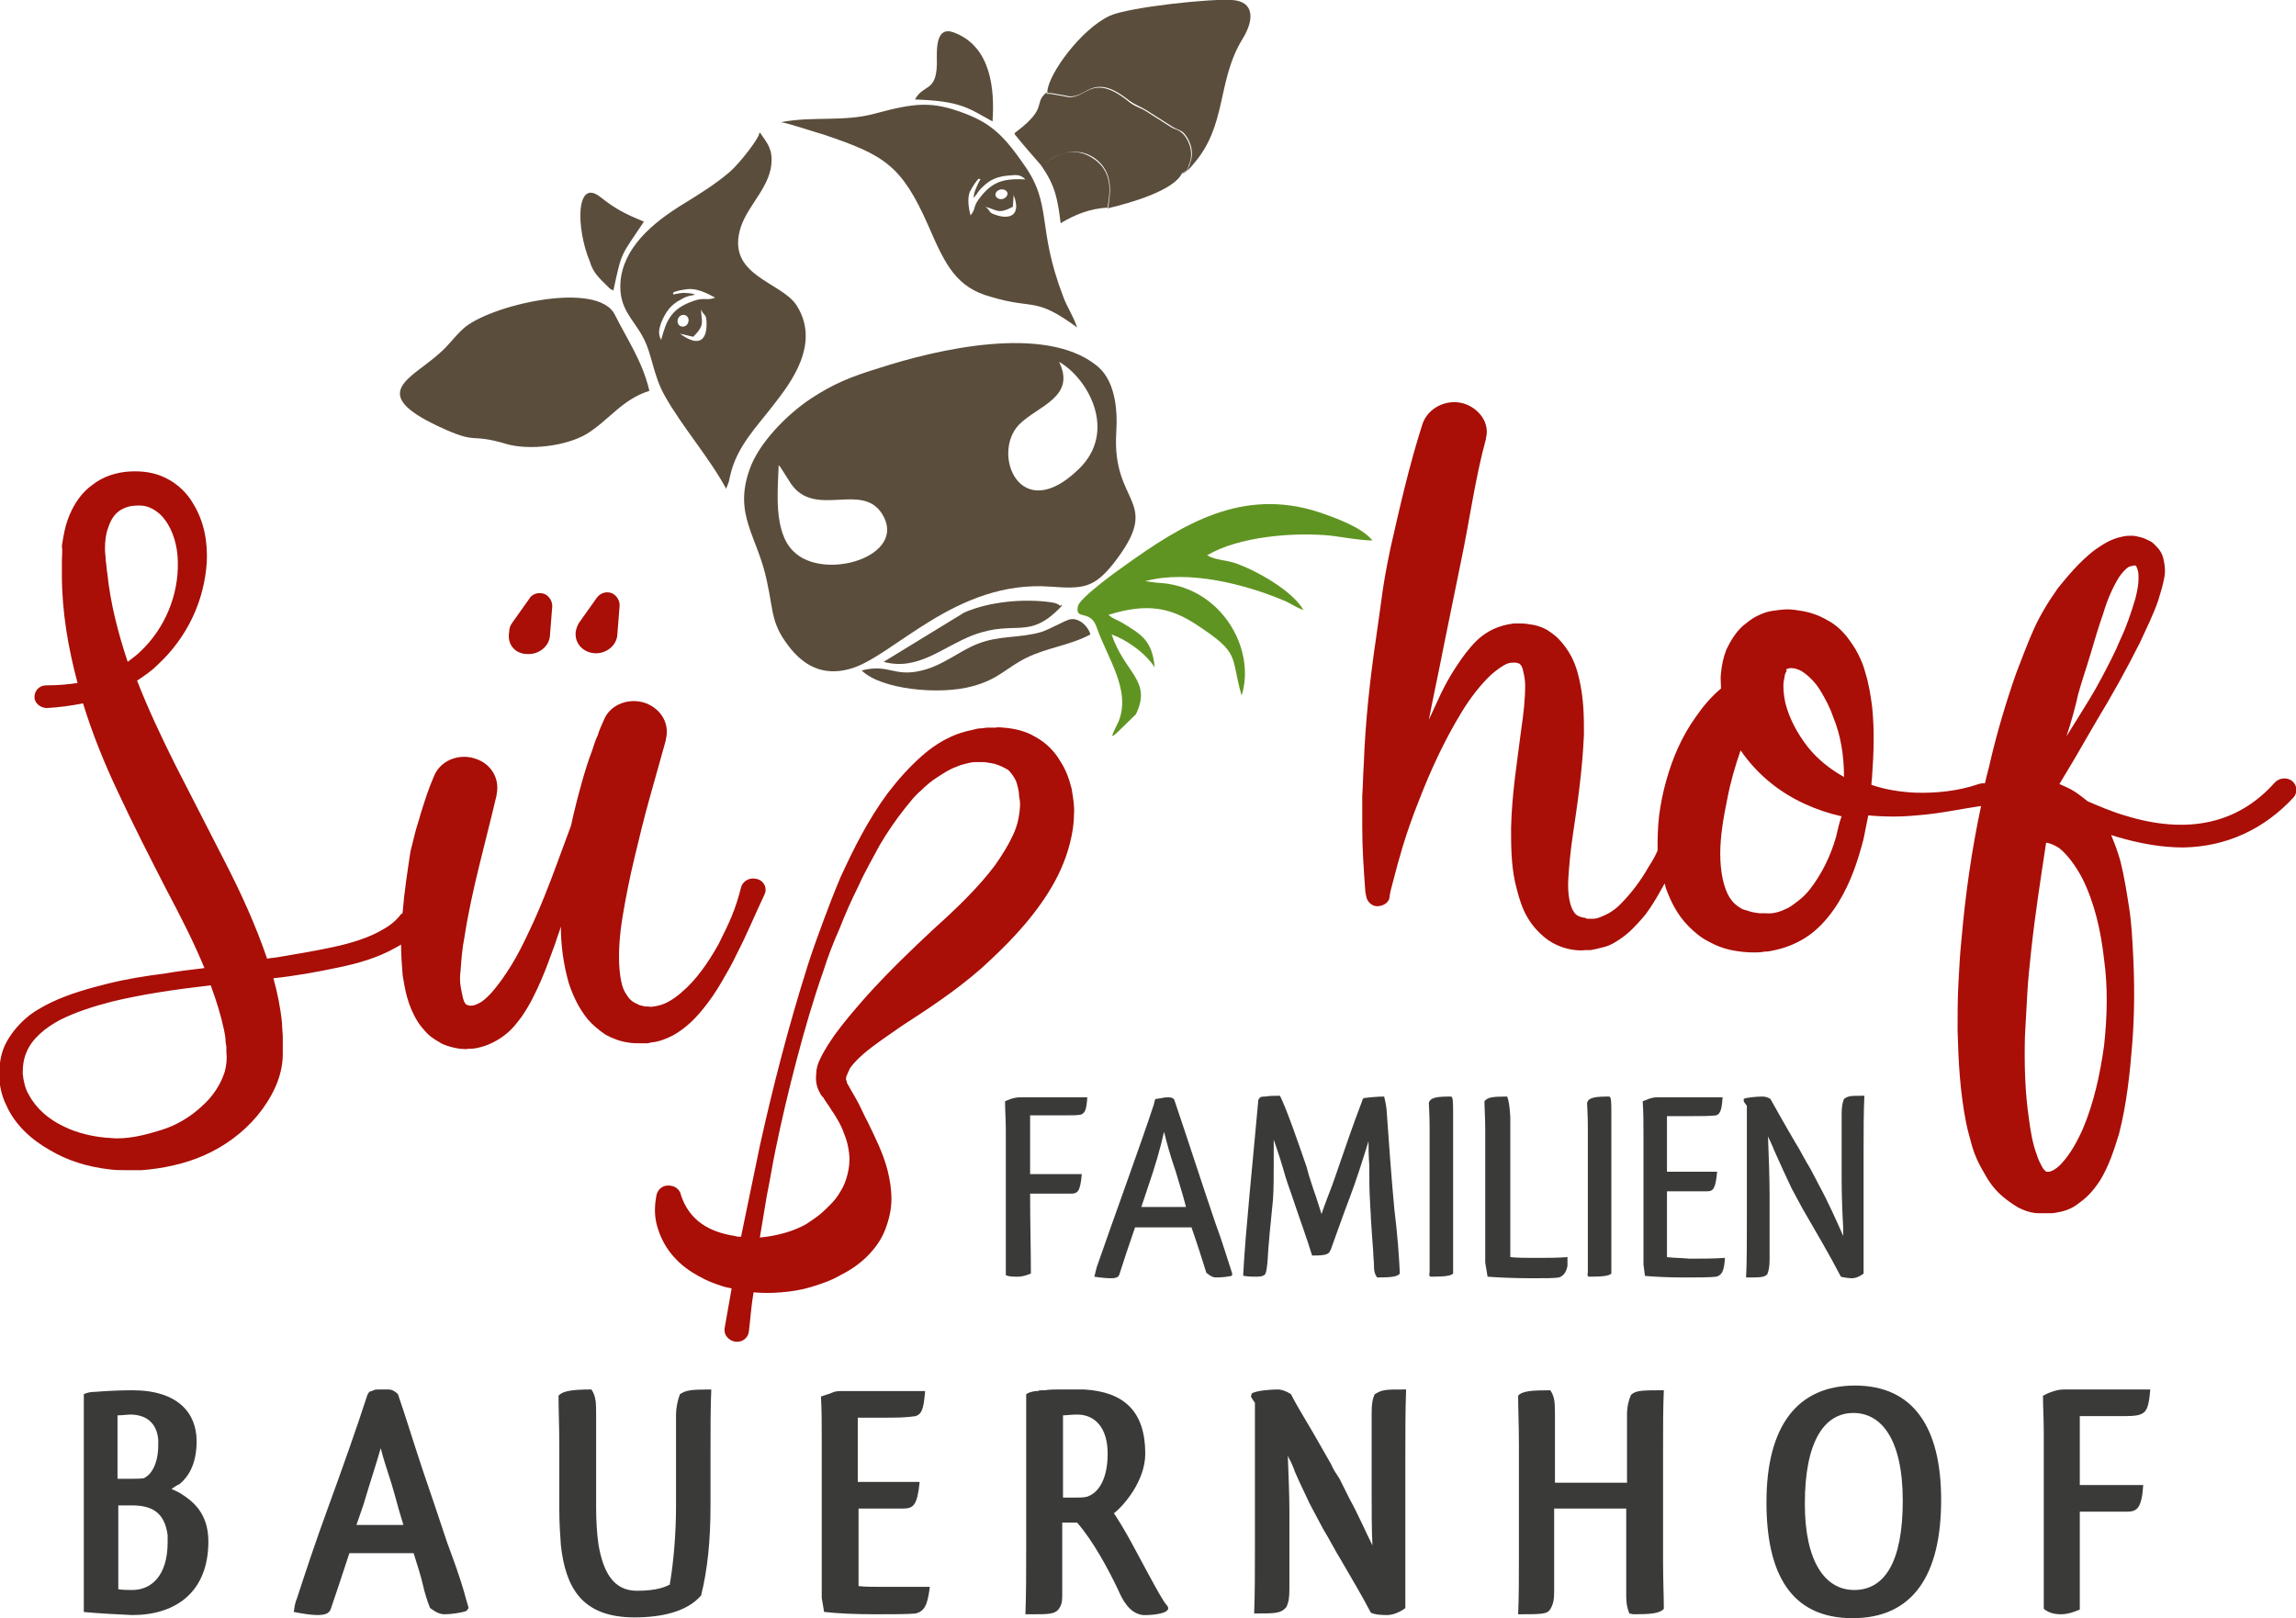
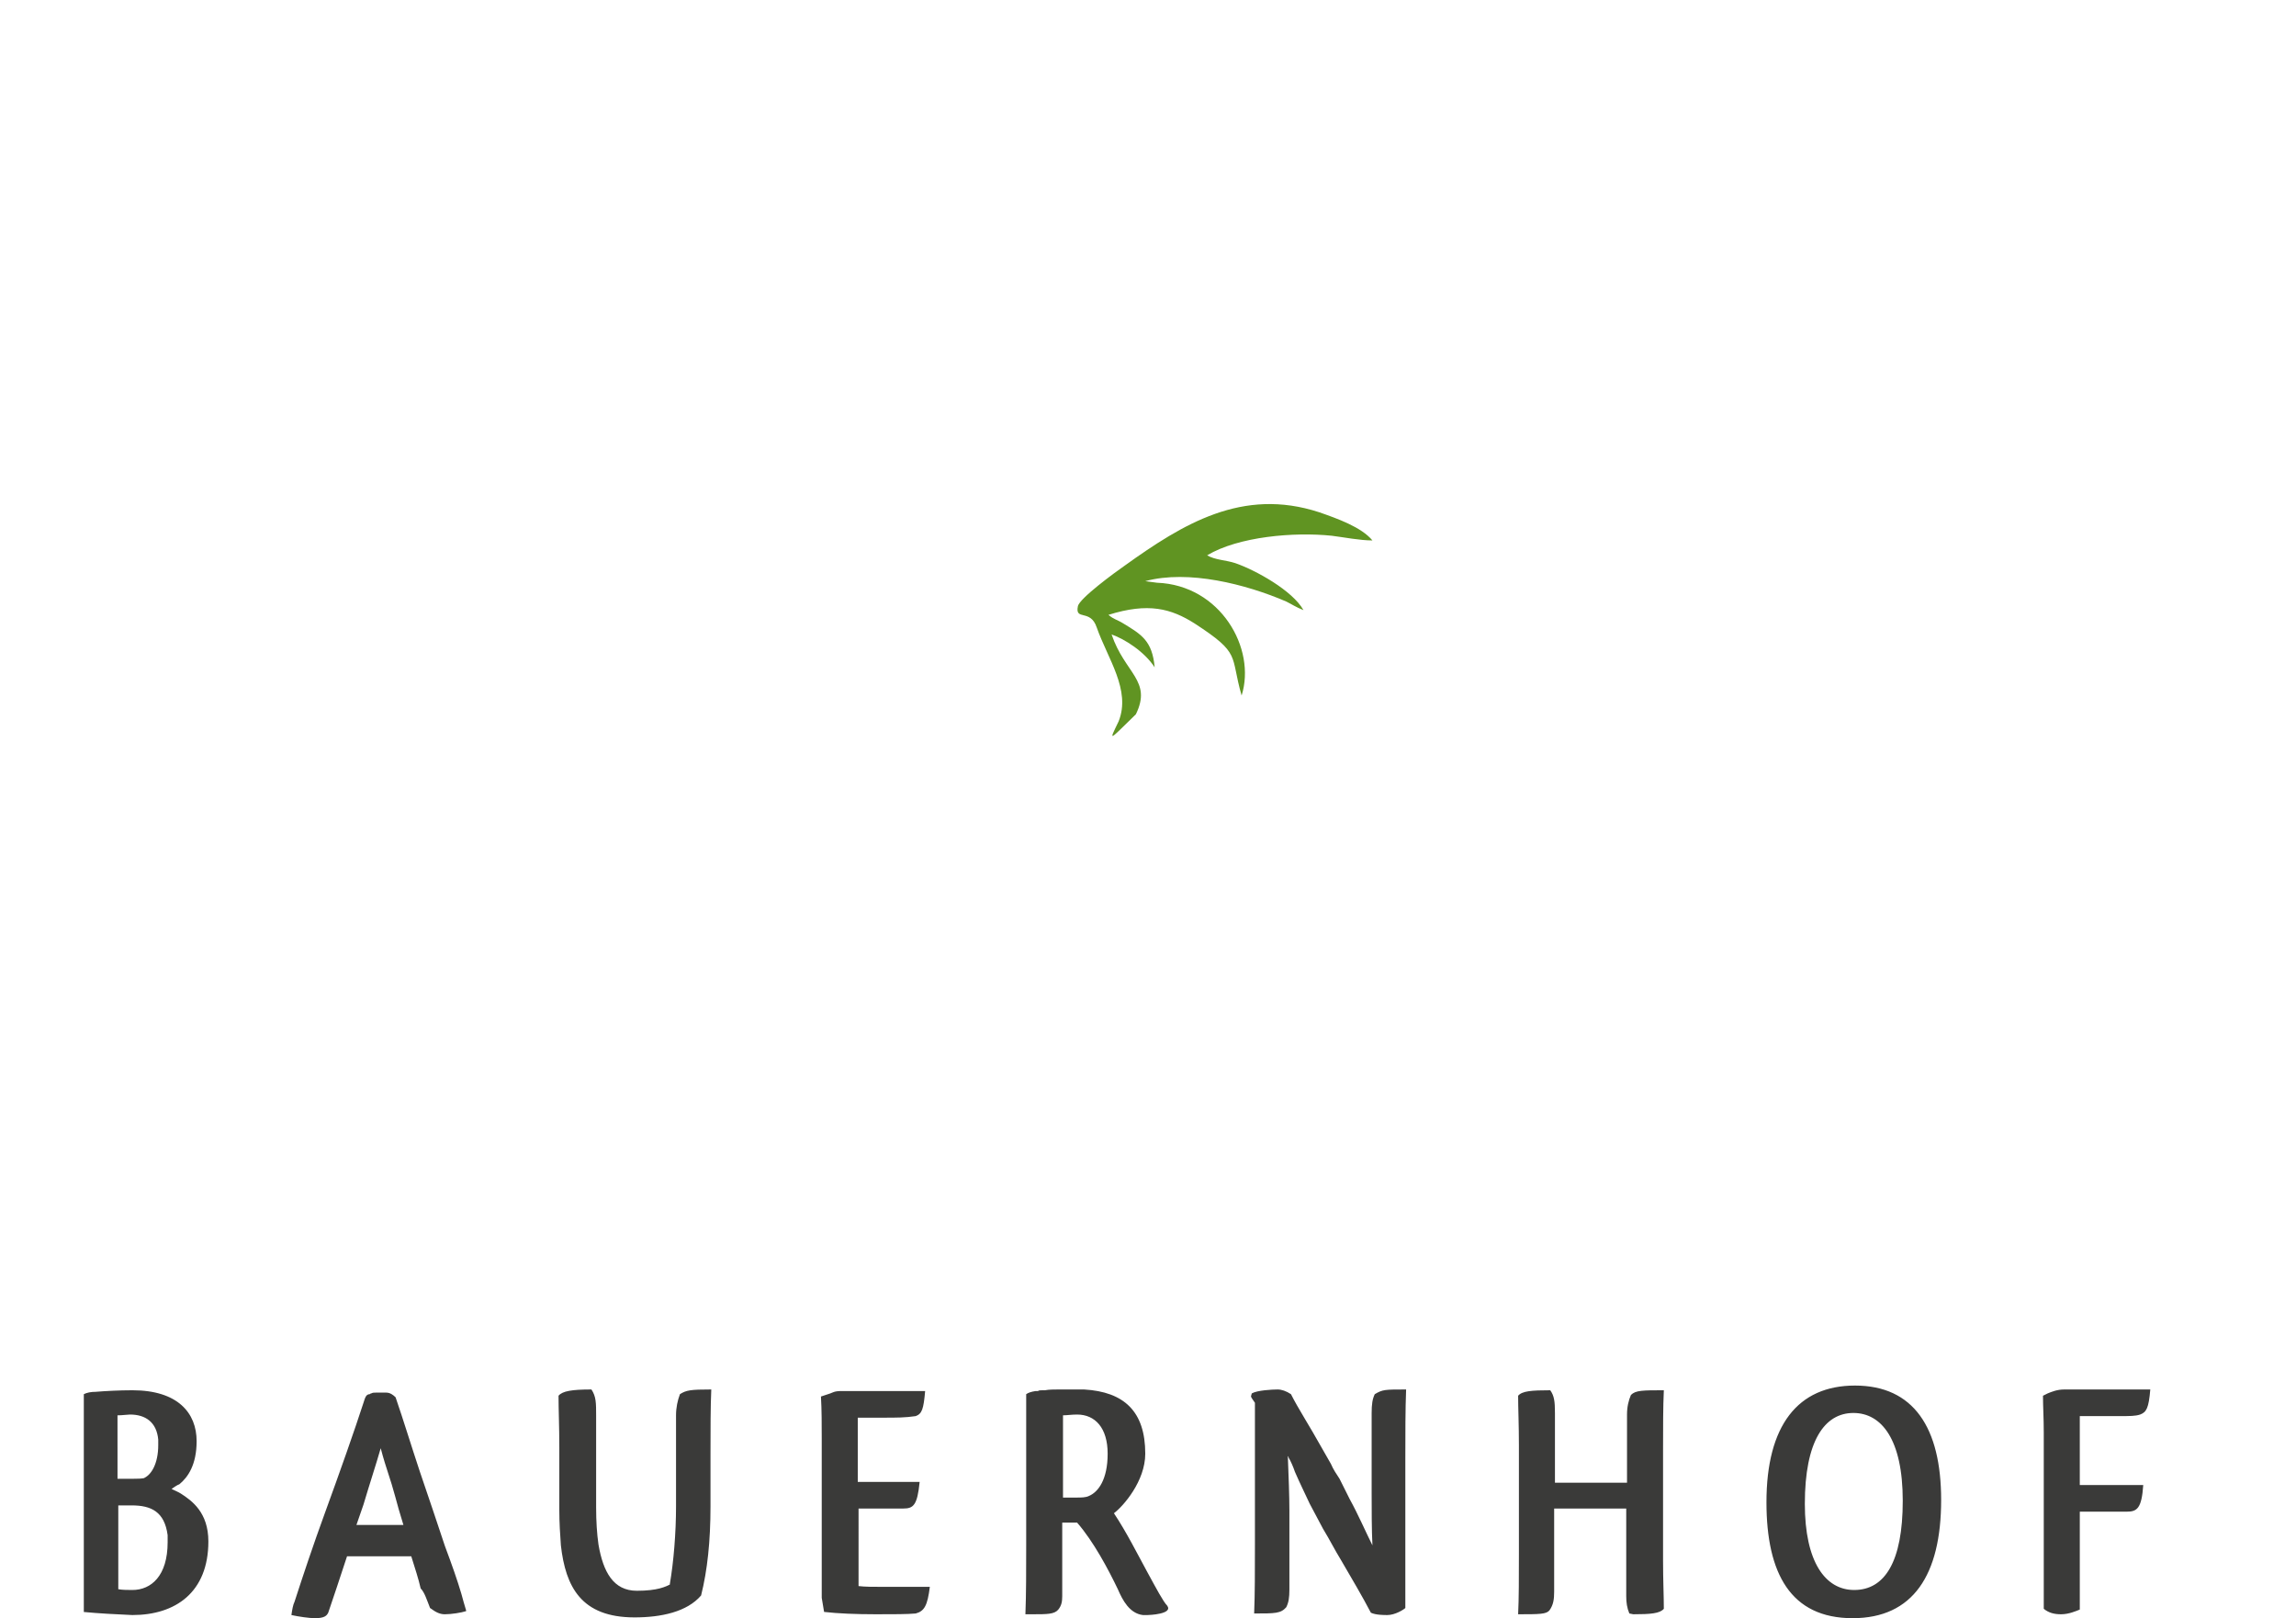
<svg xmlns="http://www.w3.org/2000/svg" version="1.1" id="Ebene_1" x="0px" y="0px" viewBox="0 0 293.1 206.6" style="enable-background:new 0 0 293.1 206.6;" xml:space="preserve">
  <style type="text/css">
	.st0{fill-rule:evenodd;clip-rule:evenodd;fill:#5A4D3B;}
	.st1{fill-rule:evenodd;clip-rule:evenodd;fill:#609422;}
	.st2{fill:#A90E07;}
	.st3{fill:#3A3A39;}
</style>
-   <path class="st0" d="M126.7,15.5c-3.1-1.7-4-2.6-9.9-2.8c1.1-2,2.7-0.9,2.8-4.5c0-1.6-0.3-5.1,2.3-4C126.5,6,127,11.4,126.7,15.5   M82.2,28.3c-3,4.5-2.8,3.7-3.9,8.8c-0.9-0.5-0.2-0.1-0.9-0.7c-0.9-0.9-1.7-1.6-2.1-3c-1.8-4.3-1.8-10.8,1.4-8.2  C78.6,26.7,79.8,27.3,82.2,28.3z M86.6,40.6c-0.2,0.4-0.1,0.8,0.2,1c0.3,0.2,0.8,0.1,1-0.3c0.2-0.4,0.1-0.8-0.2-1  C87.3,40.1,86.8,40.2,86.6,40.6z M127.7,24.2c0.4-0.1,0.8,0.1,0.9,0.4c0.1,0.3-0.2,0.7-0.6,0.8c-0.4,0.1-0.8-0.1-0.9-0.4  C127,24.6,127.3,24.3,127.7,24.2z M89.5,39.5c0.4,1,0.7,0.4,0.7,1.9c0,1.8-0.8,3.1-3.4,1.2l1.7,0.4C90.1,41.4,89.5,41.1,89.5,39.5z   M125.8,26.4c0.8,0.6,0.2,0.7,1.5,1.1c1.6,0.5,3.1,0,2.1-2.6l-0.1,1.5C127.4,27.4,127.3,26.8,125.8,26.4z M88.8,37.6  c-0.7-0.2-1.2-0.2-1.7-0.2c-1.7,0.2-0.9,0.4-1.2,0c0.1-0.2,1.5-0.5,2.2-0.5c1,0,2.1,0.5,3.2,1.1c-1.1,0.4-1.1,0-2.4,0.3  c-3.2,1-3.8,2.5-4.5,5.1c-0.4-0.8-0.3-1.3,0-2.2c0.6-1.4,1.2-2.3,2.6-3c0.5-0.3,0.4-0.2,0.9-0.4c0.4-0.1,0.1,0,0.5-0.1  c0,0,0.2,0,0.2-0.1C88.5,37.6,88.7,37.6,88.8,37.6z M124.3,25.3c0-0.7,0.2-1,0.4-1.5c0.6-1.4,0.6-0.7,0.3-1c-0.2,0-0.9,1.1-1.2,1.7  c-0.3,0.8-0.2,1.9,0.1,3c0.7-0.9,0.3-1,1-2c1.8-2.5,3.4-2.7,6-2.6c-0.6-0.6-1.1-0.6-2-0.5c-1.5,0.1-2.5,0.5-3.5,1.5  c-0.4,0.4-0.3,0.3-0.6,0.7c-0.2,0.3,0,0.1-0.3,0.4c0,0-0.1,0.2-0.1,0.1C124.4,25.1,124.4,25.2,124.3,25.3z M132.9,21.1  c1.8,2.6,2.1,4.2,2.5,7.4c1.8-1.1,3.8-1.9,6.1-2c0-1,1.1-4.4-1.9-6.4C136.6,18.2,133.8,20.6,132.9,21.1z M112.8,84.5  c4.4,1.2,7.5-1.9,11.4-3.4c5.6-2.1,7.1,0.8,11.4-3.8c-0.1,0-0.2-0.1-0.2-0.1c-0.1,0.5,0.2-0.1-1.2-0.3c-3.5-0.5-7.9-0.1-11.1,1.3  L112.8,84.5z M139.2,81c-0.4-1.3-1.7-2.2-2.7-1.9c-0.7,0.2-2.4,1.2-3.6,1.6c-2.8,0.8-5.3,0.4-8.1,1.5c-2.5,1-4.3,2.7-7.1,3.4  c-3.6,0.9-4.2-0.9-7.7,0c2.4,2.4,9.9,3.2,14.2,2c3.3-0.9,4.2-2.3,6.8-3.6C133.6,82.7,136.6,82.4,139.2,81z M99.4,59.4  c-0.1,3.2-0.7,8.5,1.9,11c3.9,3.9,14.7,0.6,11.3-4.8c-2.6-4.1-8.5,0.6-11.6-3.8l-1.4-2.2C99.5,59.5,99.4,59.4,99.4,59.4z   M135.2,46.2c2.2,4.5-2.7,5.6-5.1,8c-3.6,3.7,0.1,13,7.6,5.7C142.7,55.1,138.9,48.3,135.2,46.2z M132.9,21.1  c0.9-0.5,3.6-2.9,6.6-0.9c3.1,2,1.9,5.4,1.9,6.4c3-0.7,8.5-2.3,9.5-4.5c0.5,0,0.5-0.1,0.8-0.8c0-0.1,0.1-0.3,0.1-0.3l0.1-0.3  c0.5-1.5-0.3-3.2-1.1-3.8c-0.5-0.4-0.6-0.3-1.2-0.6l-3.3-2.1c-0.8-0.5-1.5-0.6-2.3-1.3c-4.9-3.9-5.4,0.2-8.1-0.6l-1.7-0.3  c-1.1-0.1-0.4,0.2-0.6-0.2c-1.7,1.4,0.2,1.9-3.7,4.9c-0.4,0.3-0.2,0.1-0.4,0.4C130.7,18.6,131.6,19.6,132.9,21.1z M133.7,11.7  c0.1,0.4-0.5,0.1,0.6,0.2l1.7,0.3c2.7,0.8,3.2-3.3,8.1,0.6c0.8,0.6,1.5,0.8,2.3,1.3l3.3,2.1c0.5,0.3,0.7,0.3,1.2,0.6  c0.8,0.6,1.6,2.3,1.1,3.8l-0.1,0.3c0,0.1-0.1,0.3-0.1,0.3c-0.3,0.7-0.3,0.8-0.8,0.8c0.8-0.3,0.7-0.3,1.3-1c4.4-5,3-10.6,6.3-16  c1.5-2.4,1.6-4.8-1.3-5c-2.7-0.2-13.1,0.9-15.6,2C138,3.7,133.8,9.5,133.7,11.7z M137.5,41.8c-0.5-1.5-1.3-2.6-1.8-4  c-3.4-8.9-1.3-11.6-5-16.8c-2.5-3.6-4.1-5.2-7.5-6.5c-4.2-1.6-6.3-1.4-11.5,0c-4,1.1-7.9,0.3-12,1.1c1.2,0.2,4.1,1.2,5.5,1.6  c7.7,2.6,9.9,3.9,13.3,11.6c2.2,5.1,3.6,7.9,8,9.1C132.2,39.6,132,37.8,137.5,41.8z M82.9,49.9c-0.9-3.8-2.8-6.5-4.4-9.7  C76.3,35.7,62.3,39,59.1,42c-1.2,1.1-1.8,2.1-3.1,3.2c-3.6,3.2-9,5-0.1,9.2c5.3,2.5,3.8,0.8,8.8,2.3c2.8,0.8,7.5,0.3,10.2-1.3  C77.8,53.6,79.4,51,82.9,49.9z M92.7,62.4l0.3-0.8c0.1-0.2,0.1-0.5,0.2-0.8c0.8-3.8,3.5-6.4,5.7-9.3c2-2.6,5.9-7.6,2.8-12.5  c-2-3.1-9.2-3.8-7.1-10.1c1-2.9,3.9-5.2,3.9-8.5c0-1.7-0.8-2.4-1.5-3.5c0,0.1-0.1,0.1-0.1,0.2c0,0.5-2.4,3.7-3.8,4.9  c-1.9,1.6-3.7,2.7-5.8,4c-4.1,2.5-7.8,5.7-8.1,10.1c-0.2,3.3,1.6,4.6,2.8,6.8c1.3,2.3,1.3,4.9,2.9,7.7  C87.1,54.5,90.6,58.5,92.7,62.4z M112.2,47c-3.6,1.1-5.8,2-8.7,3.9c-3,2-6.6,5.6-7.8,9c-2.1,5.9,1,8.5,2.2,14.3  c0.9,4.1,0.5,5.5,3.1,8.7c1.6,1.9,3.9,3.5,7.5,2.5c5.5-1.5,13.5-11.4,25.6-10.5c4.1,0.3,5.5,0.2,8-2.9c6.5-8.3-0.2-7.3,0.4-16.8  c0.2-3.1-0.2-6.8-2.6-8.6C133.3,41.4,119.6,44.6,112.2,47z" />
  <path class="st1" d="M145,91.2c2.1-4.3-1.4-5.2-3.1-10.2c1.7,0.6,4.2,2.2,5.5,4.2c-0.3-3.4-1.7-4.2-4-5.6c-0.8-0.5-1.2-0.5-1.9-1.1  c5.1-1.6,8-0.8,11,1.1c6,3.9,4.5,4,6,9.2c1.9-6-2.7-14.1-10.8-14.4l-1.5-0.2c5.5-1.5,12.9,0.4,18,2.6c0.8,0.4,1.2,0.7,2.2,1.1  c-1.4-2.5-6.1-5.1-8.7-6c-1.2-0.4-2.6-0.4-3.6-1c4-2.4,11.1-3,15.9-2.5c1.6,0.2,3.6,0.6,5.2,0.6c-1.4-1.7-4.5-2.8-6.8-3.6  c-9.8-3.2-17.4,1.5-24.8,6.8c-1.3,0.9-5.8,4.2-6,5.2c-0.4,1.9,1.6,0.3,2.4,2.7c1.4,4,4.4,8,2.8,12C141.5,94.8,141.5,94.6,145,91.2" />
-   <path class="st2" d="M234.4,106.8c-0.7,2.5-1.9,4.9-3.4,6.8c-0.4,0.5-0.8,0.9-1.3,1.3c-0.5,0.4-0.9,0.7-1.4,1  c-1,0.5-1.9,0.8-2.9,0.7c-0.2,0-0.5,0-0.7,0c-0.3,0-0.6-0.1-0.8-0.1c-0.5-0.1-1-0.3-1.4-0.4c-0.8-0.4-1.3-0.9-1.7-1.5  c-0.8-1.3-1.2-3.4-1.2-5.6c0-2.2,0.4-4.6,0.9-7c0.4-2.1,1-4.2,1.7-6.2c1.1,1.6,2.4,3,3.9,4.2c2.6,2.1,5.8,3.5,8.9,4.2  c0,0,0.1,0,0.1,0C234.8,105,234.6,105.9,234.4,106.8z M235.4,99.2c-1.8-1-3.4-2.3-4.6-3.8c-1.4-1.8-2.4-3.7-2.9-5.7  c-0.2-1-0.3-1.9-0.2-2.7c0.1-0.4,0.1-0.7,0.2-1c0.1-0.2,0.2-0.4,0.2-0.4c0,0-0.1,0-0.1-0.1c0,0,0.1,0,0.1-0.1c0.1,0,0.3-0.1,0.4-0.1  c0.3,0,0.5,0,0.8,0.1c0.3,0.1,0.6,0.2,1,0.5c0.7,0.5,1.5,1.3,2.1,2.3c0.6,1,1.2,2.1,1.6,3.3C235,93.9,235.4,96.5,235.4,99.2  C235.4,99.2,235.4,99.2,235.4,99.2z M265.3,88.6c0.5-1.8,1.1-3.5,1.6-5.2c0.5-1.7,1-3.4,1.6-5.1c0.5-1.7,1.2-3.3,2-4.6  c0.4-0.6,0.9-1.1,1.2-1.3c0.1,0,0.2-0.1,0.2-0.1c0.1,0,0.3,0,0.4-0.1c0.2,0,0.2,0,0.3,0c0.1,0,0.2,0.3,0.3,0.6  c0.1,0.3,0.1,0.7,0.1,1.1c0,0.8-0.2,1.7-0.4,2.5c-0.5,1.7-1.1,3.5-1.9,5.2c-0.7,1.7-1.6,3.4-2.5,5.1c-0.9,1.7-1.9,3.3-2.9,4.9  l-1.5,2.4C264.4,92.2,264.9,90.4,265.3,88.6z M268.6,133.5c-0.5,3.6-1.3,7.3-2.7,10.6c-0.7,1.6-1.6,3.2-2.6,4.3  c-0.5,0.6-1.1,1-1.4,1.1c-0.2,0.1-0.3,0.1-0.4,0.1c0,0-0.1,0-0.1,0c0,0-0.1,0-0.1,0c0,0-0.1,0-0.1,0c-0.1-0.1-0.1-0.1-0.2-0.2  c-0.1-0.1-0.2-0.2-0.3-0.4c-0.2-0.4-0.5-0.9-0.7-1.6c-0.5-1.3-0.8-3-1-4.6c-0.5-3.4-0.6-7-0.5-10.6c0.1-1.8,0.2-3.6,0.3-5.4  c0.1-1.8,0.3-3.6,0.5-5.5c0.5-4.6,1.2-9.1,1.9-13.7c0,0,0.1,0,0.1,0c0.5,0.1,1,0.3,1.6,0.7c1.1,0.9,2.1,2.3,2.9,3.8  c1.6,3.2,2.4,6.8,2.8,10.4C269.1,126.1,269,129.8,268.6,133.5z M13.7,73.2c-0.1-0.5-0.1-1.1-0.2-1.6c0-0.5-0.1-1-0.1-1.5  c0-1,0.1-1.9,0.4-2.7c0.5-1.6,1.4-2.5,3-2.8c0.9-0.1,1.6-0.1,2.3,0.2c0.7,0.3,1.4,0.8,1.9,1.5c1.1,1.4,1.7,3.5,1.7,5.5  c0.1,4.1-1.6,8.4-4.8,11.4c-0.5,0.5-1.1,0.9-1.6,1.3C15.1,80.9,14.1,77.1,13.7,73.2z M28.7,136.8c-0.5,1.6-1.5,3.2-3,4.5  c-1.4,1.3-3.2,2.4-5.2,3c-1,0.3-2,0.6-3.1,0.8c-1.1,0.2-2.2,0.3-3.2,0.2c-2.1-0.1-4.3-0.6-6.1-1.5c-1.9-0.9-3.5-2.3-4.4-4  c-0.5-0.8-0.7-1.8-0.8-2.7c0-1,0.1-1.9,0.5-2.8c0.7-1.7,2.4-3.1,4.3-4.1c2-1,4.2-1.7,6.5-2.3c4.1-1,8.4-1.6,12.7-2.1  c0.7,1.9,1.3,3.8,1.7,5.7c0.1,0.5,0.2,1,0.2,1.5c0,0.2,0.1,0.5,0.1,0.7l0,0.4l0,0.3C29,135.2,28.9,136,28.7,136.8z M130.1,104  c-0.1,0.7-0.3,1.5-0.6,2.2c-0.6,1.4-1.5,2.9-2.5,4.3c-2.1,2.8-4.9,5.5-7.8,8.1c-2.9,2.7-5.8,5.5-8.6,8.6c-1.4,1.6-2.8,3.2-4.1,5  c-0.6,0.9-1.3,1.9-1.8,3c-0.3,0.6-0.5,1.2-0.5,1.9c-0.1,0.7,0,1.6,0.4,2.3c0.1,0.2,0.2,0.4,0.3,0.5c0.1,0.1,0.1,0.2,0.2,0.2l0.1,0.2  l0.4,0.6c0.3,0.4,0.5,0.8,0.8,1.2c0.5,0.8,1,1.6,1.3,2.5c0.4,0.9,0.6,1.8,0.7,2.7c0.1,0.9,0,1.8-0.2,2.6c-0.2,0.8-0.5,1.6-0.9,2.2  c-0.4,0.7-0.8,1.2-1.3,1.7c-0.5,0.5-0.9,0.9-1.4,1.3c-0.5,0.4-1.1,0.8-1.7,1.2c-1.6,0.9-3.7,1.5-5.9,1.7c0.3-1.8,0.6-3.6,0.9-5.4  c0.4-1.9,0.7-3.9,1.1-5.8c0.8-3.9,1.7-7.7,2.7-11.5c1-3.8,2.1-7.6,3.4-11.3c0.6-1.9,1.3-3.7,2.1-5.5c0.7-1.8,1.5-3.6,2.4-5.4  c0.8-1.8,1.8-3.5,2.7-5.2c1-1.7,2.1-3.3,3.3-4.8c0.3-0.4,0.6-0.7,0.9-1.1c0.3-0.3,0.6-0.7,1-1c0.7-0.7,1.4-1.3,2.2-1.8  c0.8-0.5,1.5-1,2.4-1.3c0.4-0.2,0.8-0.3,1.2-0.4c0.4-0.1,0.8-0.2,1.2-0.2c0.2,0,0.4,0,0.6,0c0.2,0,0.4,0,0.6,0l0.6,0.1  c0.2,0,0.4,0.1,0.6,0.1c0.7,0.2,1.3,0.5,1.8,0.8c0.4,0.4,0.7,0.8,1,1.4c0.2,0.6,0.4,1.3,0.4,2C130.3,102.5,130.2,103.3,130.1,104z   M211.6,108.6c-0.3,0.7-0.7,1.4-1.1,2c-0.5,0.9-1.1,1.8-1.7,2.6c-0.6,0.8-1.3,1.6-2,2.3c-0.7,0.7-1.5,1.2-2.3,1.5  c-0.4,0.2-0.8,0.3-1.1,0.3c-0.2,0-0.3,0-0.5,0l-0.2,0c-0.1,0-0.2,0-0.3-0.1c-0.8-0.1-1.3-0.4-1.5-0.8c-0.5-0.7-0.8-2.3-0.7-4.1  c0.1-1.8,0.3-3.8,0.6-5.8c0.6-4,1.2-8.2,1.4-12.7c0-2.2,0-4.5-0.6-7.1c-0.3-1.3-0.7-2.6-1.7-4c-0.5-0.7-1.1-1.4-2-2  c-0.8-0.6-1.8-0.9-2.7-1c-0.5-0.1-0.9-0.1-1.3-0.1c-0.2,0-0.4,0-0.6,0c-0.2,0-0.5,0.1-0.7,0.1c-1,0.2-1.8,0.5-2.5,0.9  c-1.4,0.8-2.2,1.8-3,2.8c-1.5,2-2.6,3.9-3.5,5.9c-0.4,0.9-0.8,1.7-1.2,2.6c0.6-3.1,1.3-6.3,1.9-9.4l2.2-10.8  c1.1-5.2,1.8-10.6,3.2-15.7l0-0.1c0.5-1.9-0.9-3.8-2.9-4.4c-2.2-0.6-4.5,0.6-5.2,2.6c-1.7,5.3-2.9,10.6-4.1,15.9  c-1.1,5.3-1,5.8-1.8,11.2c-0.8,5.4-1.4,10.8-1.6,16.3c-0.1,1.4-0.1,2.7-0.2,4.1c0,1.4,0,2.7,0,4.1c0,2.7,0.2,5.5,0.4,8.2l0.1,0.5  c0.1,0.7,0.7,1.3,1.4,1.3c0.8,0,1.6-0.5,1.6-1.3c0-0.2,0.1-0.4,0.1-0.6c0.3-1.1,0.6-2.3,0.9-3.4c0.2-0.7,0.4-1.4,0.6-2.1  c0.6-2,1.3-4,2.1-6c1.5-3.9,3.3-7.8,5.5-11.4c1.1-1.8,2.4-3.5,3.8-4.8c0.7-0.6,1.5-1.2,2.1-1.4c0.3-0.1,0.6-0.1,0.7-0.1  c0,0,0,0,0.1,0c0.1,0,0.2,0,0.2,0c0.1,0,0.3,0.1,0.4,0.1c0.2,0.1,0.2,0.2,0.3,0.3c0.1,0.1,0.1,0.2,0.2,0.5c0.1,0.4,0.3,1.2,0.3,2  c0,1.7-0.2,3.6-0.5,5.6c-0.5,4-1.2,8.2-1.3,12.6c0,2.2,0,4.5,0.5,6.9c0.3,1.2,0.6,2.5,1.2,3.8c0.3,0.6,0.7,1.3,1.2,1.9  c0.5,0.6,1.1,1.2,1.8,1.7c0.7,0.5,1.6,0.9,2.4,1.1c0.8,0.2,1.6,0.3,2.4,0.2c0.2,0,0.4,0,0.6,0c0.2,0,0.4-0.1,0.6-0.1  c0.4-0.1,0.8-0.2,1.2-0.3c0.8-0.2,1.4-0.6,2-1c1.2-0.8,2-1.7,2.8-2.6c0.8-0.9,1.4-1.9,2-2.9c0.3-0.5,0.6-1.1,0.9-1.6  c0.1,0.2,0.1,0.5,0.2,0.7c0.6,1.6,1.4,3.3,2.9,4.8c0.7,0.7,1.5,1.4,2.5,1.9c0.9,0.5,1.9,0.9,2.9,1.1c1,0.2,1.9,0.3,2.9,0.3  c0.4,0,0.9,0,1.3-0.1c0.5,0,1-0.1,1.4-0.2c1.9-0.4,3.7-1.3,5-2.4c1.3-1.1,2.3-2.4,3.1-3.7c1.6-2.6,2.5-5.4,3.2-8.1  c0.2-1,0.4-2,0.6-3c2.1,0.2,4.2,0.2,6.2,0c2.8-0.2,5.5-0.8,8.2-1.2c-1.2,5.6-2,11.3-2.5,17c-0.2,1.9-0.3,3.9-0.4,5.8  c-0.1,1.9-0.1,3.9-0.1,5.8c0.1,3.9,0.3,7.9,1.1,11.9c0.2,1,0.5,2,0.8,3.1c0.3,1,0.8,2.1,1.4,3.1c0.6,1.1,1.3,2.2,2.5,3.2  c0.6,0.5,1.3,1,2,1.4c0.8,0.4,1.7,0.7,2.6,0.7c0.2,0,0.4,0,0.7,0c0.2,0,0.4,0,0.7,0c0.5,0,0.9-0.1,1.4-0.2c0.9-0.2,1.7-0.6,2.3-1.1  c1.3-0.9,2.1-2,2.7-2.9c1.2-2,1.8-4,2.4-5.9c1-3.9,1.4-7.8,1.7-11.6c0.3-3.8,0.3-7.7,0.1-11.5c-0.1-1.9-0.2-3.9-0.5-5.8  c-0.3-1.9-0.6-3.9-1.1-5.9c-0.3-1.1-0.7-2.2-1.2-3.4c0.2,0.1,0.4,0.1,0.6,0.2c3,0.9,5.9,1.4,8.6,1.4c5.5-0.1,10.3-2.3,14.1-6.4  c0.5-0.6,0.5-1.5-0.2-2.1c-0.7-0.5-1.6-0.4-2.2,0.2c-4.7,5.3-11.2,6.7-19.2,4.2c-1.7-0.5-3.3-1.2-4.7-1.8c-0.5-0.4-1-0.8-1.6-1.2  c-0.6-0.4-1.3-0.7-2-1l1.8-3l2.9-5c2-3.3,3.9-6.7,5.6-10.1c0.4-0.9,0.8-1.7,1.2-2.6c0.4-0.9,0.8-1.8,1.1-2.7c0.3-1,0.6-1.9,0.8-3  c0.1-0.5,0.1-1.1,0-1.7c-0.1-0.6-0.2-1.3-0.8-2c-0.3-0.3-0.6-0.7-1-0.9c-0.4-0.2-0.8-0.4-1.2-0.5c-0.4-0.1-0.8-0.2-1.1-0.2  c-0.4,0-0.8,0-1.2,0.1c-1.6,0.3-2.7,1.1-3.7,1.8c-1.9,1.5-3.3,3.2-4.6,4.8c-1.2,1.7-2.3,3.5-3.1,5.3c-0.8,1.8-1.5,3.7-2.2,5.5  c-1.3,3.7-2.4,7.4-3.3,11.2c-0.2,1-0.5,1.9-0.7,2.9c-0.2,0-0.5,0-0.8,0.1c-2.6,0.9-5.5,1.2-8.2,1.1c-1.9-0.1-3.8-0.4-5.5-1  c0-0.4,0.1-0.9,0.1-1.3c0.2-2.8,0.3-5.6,0-8.6c-0.2-1.5-0.4-2.9-0.9-4.5c-0.2-0.8-0.5-1.5-0.9-2.3c-0.4-0.8-0.9-1.5-1.5-2.3  c-0.6-0.7-1.4-1.5-2.4-2c-1-0.6-2.1-1-3.3-1.2c-0.6-0.1-1.2-0.2-1.8-0.2c-0.6,0-1.3,0.1-2,0.2c-0.7,0.1-1.4,0.4-2,0.7  c-0.6,0.3-1.2,0.8-1.7,1.2c-1,0.9-1.6,2-2.1,3c-0.4,1-0.6,2-0.7,3c-0.1,0.7,0,1.3,0,2c-1.3,1.1-2.3,2.3-3.2,3.6  c-1.8,2.5-3,5.3-3.8,8.2c-0.4,1.4-0.7,2.9-0.9,4.4C211.6,105.8,211.6,107.2,211.6,108.6z M67.3,83.5c1.5,0.1,2.8-1,2.9-2.3l0.3-3.8  c0-0.5-0.2-1-0.7-1.4c-0.7-0.5-1.8-0.3-2.2,0.4l-2.2,3.1c-0.3,0.4-0.4,0.8-0.4,1.2C64.7,82.3,65.8,83.5,67.3,83.5z M75.9,83.4  c1.5,0.1,2.8-1,2.9-2.3l0.3-3.8c0-0.5-0.2-1-0.7-1.4c-0.7-0.5-1.7-0.3-2.2,0.4l-2.2,3.1c-0.3,0.4-0.4,0.8-0.5,1.2  C73.3,82.1,74.4,83.3,75.9,83.4z M136.8,100.7c-0.3-1.2-0.7-2.4-1.5-3.6c-0.7-1.2-1.8-2.3-3.1-3c-1.3-0.8-2.8-1.1-4.1-1.2  c-0.3,0-0.7-0.1-1,0l-1,0c-0.3,0-0.7,0.1-1,0.1c-0.3,0-0.6,0.1-1,0.2c-2.6,0.5-4.7,1.8-6.4,3.3c-1.7,1.5-3.1,3.1-4.4,4.8  c-2.5,3.4-4.3,7-6,10.7c-0.8,1.9-1.5,3.7-2.2,5.6c-0.7,1.9-1.4,3.8-2,5.7c-2.4,7.6-4.4,15.3-6.1,23c-0.8,3.9-1.6,7.7-2.4,11.6  c-0.3,0-0.5,0-0.8-0.1c-3.2-0.5-5.8-1.9-6.9-5.3l0-0.1c-0.2-0.5-0.6-0.9-1.2-1c-0.9-0.2-1.7,0.3-1.9,1.2c-0.2,1.1-0.3,2.3,0,3.6  c0.3,1.2,0.8,2.4,1.6,3.5c0.8,1.1,1.8,2,2.9,2.7c1.1,0.7,2.3,1.3,3.6,1.7c0.5,0.2,1,0.3,1.5,0.4c-0.3,1.7-0.6,3.4-0.9,5.1  c0,0,0,0.1,0,0.1c-0.1,0.8,0.6,1.5,1.4,1.6c0.9,0.1,1.6-0.5,1.7-1.3l0,0c0.2-1.6,0.3-3.3,0.6-5c1.2,0.1,2.3,0.1,3.5,0  c1.3-0.1,2.6-0.3,3.9-0.7c1.3-0.4,2.5-0.8,3.7-1.5c1.2-0.6,2.4-1.4,3.4-2.4c1-1,1.8-2.1,2.3-3.4c0.5-1.3,0.8-2.6,0.8-3.9  c0-1.3-0.2-2.5-0.5-3.7c-0.6-2.3-1.6-4.2-2.5-6.1c-0.5-0.9-0.9-1.9-1.4-2.8c-0.3-0.5-0.5-0.9-0.8-1.4l-0.4-0.7l-0.1-0.2  c0-0.1,0-0.1,0-0.1c0-0.1,0-0.1-0.1-0.2c0-0.2,0-0.4,0.1-0.6c0.1-0.2,0.2-0.5,0.4-0.9c0.4-0.6,1.1-1.3,1.8-1.9  c1.4-1.2,3.1-2.3,4.8-3.5c3.4-2.2,6.9-4.5,10.1-7.3c3.1-2.8,6.2-5.9,8.6-9.7c1.2-1.9,2.2-4,2.8-6.4c0.3-1.2,0.5-2.4,0.5-3.6  C137.2,103.1,137,101.9,136.8,100.7z M51.4,116.5c0,0.1-0.1,0.2-0.2,0.2c-0.5,0.7-1.3,1.4-2.2,1.9c-1.8,1.1-4.1,1.8-6.4,2.3  c-2.3,0.5-4.7,0.9-7.1,1.3c-0.5,0.1-1,0.1-1.4,0.2c-1.5-4.4-3.4-8.5-5.4-12.4l-6.3-12.3c-1.8-3.6-3.5-7.2-4.9-10.8  c0.9-0.6,1.8-1.2,2.6-2c3.8-3.5,6-8.2,6.3-13.2c0.1-2.5-0.3-5.1-1.8-7.5c-0.7-1.2-1.9-2.4-3.3-3.1c-1.5-0.8-3.2-1-4.8-0.9  c-1.6,0.1-3.3,0.6-4.7,1.7c-1.4,1-2.3,2.4-2.9,3.8c-0.6,1.4-0.8,2.7-1,4C8,70.3,7.9,71,7.9,71.6c0,0.6,0,1.2,0,1.8  c0,4.7,0.8,9.3,2,13.8c-1.3,0.2-2.6,0.3-3.9,0.3c0,0-0.1,0-0.1,0c-0.9,0-1.5,0.7-1.5,1.5c0,0.8,0.8,1.4,1.6,1.4  c1.6-0.1,3.1-0.3,4.6-0.6c1.2,3.9,2.7,7.6,4.4,11.2c2,4.3,4.1,8.4,6.2,12.5c1.8,3.4,3.5,6.7,4.9,10.1c-1.7,0.2-3.4,0.4-5.1,0.7  c-2.4,0.3-4.9,0.7-7.3,1.3c-2.4,0.6-4.9,1.3-7.2,2.4c-1.2,0.6-2.3,1.2-3.3,2.1c-1,0.9-1.9,2-2.5,3.2c-0.6,1.2-0.8,2.6-0.8,3.9  c0,1.3,0.3,2.7,0.9,3.9c1.1,2.5,3.2,4.4,5.5,5.7c2.3,1.4,5,2.2,7.7,2.5c0.7,0.1,1.4,0.1,2.1,0.1c0.7,0,1.3,0,2,0  c1.3-0.1,2.7-0.3,4-0.6c2.7-0.6,5.3-1.7,7.6-3.4c2.3-1.7,4.2-3.9,5.4-6.5c0.6-1.3,1-2.8,1-4.3c0-0.2,0-0.4,0-0.6l0-0.5  c0-0.3,0-0.6,0-1c0-0.6-0.1-1.3-0.1-1.9c-0.2-2-0.6-3.9-1.1-5.7c2.8-0.3,5.6-0.8,8.4-1.4c2.4-0.5,4.9-1.2,7.2-2.5  c0.2-0.1,0.5-0.3,0.7-0.4c0,1.3,0.1,2.6,0.2,3.9c0.3,1.8,0.6,3.8,1.9,5.9c0.3,0.5,0.8,1.1,1.3,1.6c0.5,0.5,1.2,0.9,1.9,1.3  c0.7,0.3,1.5,0.5,2.2,0.6c0.4,0,0.7,0.1,1.1,0c0.3,0,0.7,0,1.1-0.1c1.5-0.3,2.7-1,3.6-1.7c0.9-0.7,1.5-1.5,2.1-2.3  c1.1-1.6,1.8-3.1,2.5-4.7c0.7-1.6,1.2-3.1,1.8-4.7c0.2-0.7,0.5-1.4,0.7-2.1c0,2.3,0.3,4.7,1,7.2c0.5,1.5,1.2,3.1,2.4,4.6  c0.6,0.7,1.4,1.4,2.3,2c0.9,0.5,2,0.9,2.9,1c0.5,0.1,1,0.1,1.5,0.1c0.2,0,0.5,0,0.7,0l0.3,0l0.4-0.1c1.1-0.1,2-0.5,2.8-0.9  c1.6-0.9,2.7-2,3.7-3.2c1-1.2,1.8-2.4,2.5-3.6c0.7-1.2,1.4-2.4,2-3.7c1.3-2.5,2.3-5,3.5-7.5c0-0.1,0.1-0.2,0.1-0.3  c0.2-0.8-0.4-1.6-1.2-1.7c-0.8-0.2-1.7,0.3-1.9,1.1c-0.3,1.2-0.7,2.5-1.2,3.7c-0.5,1.2-1.1,2.4-1.7,3.6c-1.3,2.3-2.8,4.5-4.7,6.1  c-0.9,0.8-2,1.5-3,1.7c-0.5,0.1-0.9,0.2-1.3,0.1l-0.3,0c-0.1,0-0.2,0-0.4-0.1c-0.2,0-0.5-0.1-0.6-0.2c-0.8-0.3-1.2-0.8-1.6-1.5  c-0.4-0.7-0.6-1.7-0.7-2.8c-0.2-2.1,0-4.6,0.4-7c0.4-2.4,0.9-4.9,1.5-7.4c0.6-2.5,1.2-5,1.9-7.5l2.1-7.5l0-0.1  c0.5-1.9-0.5-3.8-2.5-4.6c-2.1-0.8-4.6,0.1-5.4,2.1c-0.3,0.7-0.6,1.3-0.8,2c-0.3,0.6-0.5,1.3-0.7,1.9c-0.5,1.3-0.9,2.6-1.3,4  c-0.5,1.8-1,3.7-1.4,5.6l-1.7,4.6c-1.1,3-2.3,6.1-3.7,9c-0.7,1.5-1.4,2.9-2.2,4.2c-0.8,1.3-1.7,2.6-2.7,3.7c-0.5,0.5-1,1-1.5,1.2  c-0.5,0.3-0.9,0.3-1.1,0.3c-0.1,0-0.3-0.1-0.4-0.1c-0.1-0.1-0.2-0.1-0.2-0.2c-0.1-0.1-0.2-0.3-0.3-0.7c-0.1-0.4-0.2-0.9-0.3-1.5  c-0.1-0.6-0.1-1.3,0-2c0.1-1.4,0.2-2.8,0.5-4.3c0.9-5.9,2.7-12.1,4.1-18.1l0-0.1c0.4-1.9-0.6-3.8-2.6-4.5c-2.2-0.8-4.6,0.2-5.4,2.2  c-0.7,1.6-1.2,3.2-1.7,4.8c-0.2,0.8-0.5,1.6-0.7,2.4c-0.2,0.8-0.4,1.6-0.6,2.4C52,111.4,51.6,113.9,51.4,116.5z" />
-   <path class="st3" d="M231.1,149.2c-0.7-1.1-1.2-2.2-1.9-3.3c-1.3-2.2-2.4-4.2-3.2-5.6c-0.3-0.2-0.7-0.3-1-0.3c-0.6,0-2,0.1-2.4,0.3  c0,0.1,0,0.3,0,0.3c0,0.1,0.3,0.4,0.4,0.6v14.8c0,2.8,0,5.1-0.1,7.1c1.8,0,2.3,0,2.7-0.4c0.2-0.5,0.3-1,0.3-1.9v-8.2  c0-2-0.1-4.9-0.2-7.5c0.3,0.7,0.5,1,0.8,1.8c0.7,1.6,1.5,3.3,2.2,4.8l1.4,2.6c1.8,3.1,3.5,6,4.9,8.7c0.3,0.1,1.1,0.2,1.4,0.2  c0.7,0,1.4-0.5,1.5-0.6v-15.5c0-2.7,0-5.1,0.1-7.2c-1.8,0-2,0-2.6,0.4c-0.2,0.5-0.3,1-0.3,1.9v8.5c0,1.9,0.1,4.5,0.2,6.1  c0,0.2,0,0.5,0,0.7v0.3c-0.8-1.8-1.9-4.3-3.1-6.5L231.1,149.2z M212.8,160.5v-8.4h5.1c0.8,0,1.1-0.3,1.3-2.5h-6.4v-7.1h3.1  c1.3,0,2.4,0,3.2-0.1c0.5-0.2,0.7-0.7,0.8-2.3h-8.4c-0.8,0-1.4,0.4-1.8,0.5c0.1,1.4,0.1,2.8,0.1,4.3v16.6c0.1,0.5,0.1,0.9,0.2,1.4  c1.1,0.1,2.9,0.2,5,0.2c1.9,0,3.2,0,4.1-0.1c0.7-0.2,1-0.7,1.1-2.4c0,0,0,0,0,0c-1.4,0.1-3.1,0.1-4.5,0.1  C214.6,160.6,213.5,160.6,212.8,160.5z M202.9,163c1.7,0,2.5-0.1,2.8-0.4c0-0.3,0-1.3,0-3.2c0-2.2,0-5,0-8c0-3,0-6.4,0-9.1  c0-1.6,0-2.3-0.3-2.3c-1.7,0-2.6,0.1-2.8,0.8c0,0.3,0.1,1.5,0.1,3.3c0,2.1,0,4.7,0,7.4c0,4.2,0,8.3,0,10.9  C202.6,162.9,202.7,163,202.9,163z M192.4,140c-1.9,0-2.5,0.1-2.9,0.6c0,0.8,0.1,2,0.1,3.7v16.9c0.1,0.6,0.2,1.2,0.3,1.8  c1.3,0.1,3.4,0.2,5.7,0.2c1.7,0,2.7,0,3.4-0.1c0.7-0.2,1-0.9,1.1-1.5c0-0.4,0-0.7,0-1.1c-1.2,0.1-2.8,0.1-4,0.1  c-1.2,0-2.5,0-3.3-0.1v-17.9C192.7,141.1,192.6,140.5,192.4,140z M182.7,163c1.7,0,2.5-0.1,2.8-0.4c0-0.3,0-1.3,0-3.2c0-2.2,0-5,0-8  c0-3,0-6.4,0-9.1c0-1.6,0-2.3-0.3-2.3c-1.7,0-2.6,0.1-2.8,0.8c0,0.3,0.1,1.5,0.1,3.3c0,2.1,0,4.7,0,7.4c0,4.2,0,8.3,0,10.9  C182.4,162.9,182.5,163,182.7,163z M160.6,140.8c-0.7,7.9-1.6,16.3-1.9,22c0,0,0,0.1,0.1,0.1c0.6,0.1,1.1,0.1,1.6,0.1  c0.6,0,0.9-0.1,1.1-0.3c0.2-0.4,0.2-0.8,0.3-1.5c0.1-2.1,0.4-5,0.7-8c0.1-1.2,0.1-3.3,0.1-4.8c0-0.7,0-2.2,0-2.9  c0.2,0.6,0.7,2,1.2,3.7c0.4,1.5,0.9,2.8,1,3.1c1,3,2.1,6,2.7,8c0.5,0,1.1,0,1.6-0.1c0.4-0.1,0.6-0.2,0.8-0.7  c0.8-2.2,1.6-4.5,2.4-6.6c0.7-1.8,1.7-4.9,2.4-7.2c0,0,0,0,0-0.1c0,0.9,0,1.8,0.1,3.2c0,1.6,0,3.4,0.1,4.7c0,0.6,0.1,1.3,0.1,2  c0.1,1.6,0.2,3,0.3,4.3c0,0.7,0.1,1.2,0.1,1.9c0,0.6,0.1,1,0.4,1.4c1.8,0,2.6-0.1,2.9-0.5c-0.1-2.2-0.3-5-0.7-8.2  c-0.4-4.3-0.7-8.5-1-12.8c-0.1-0.8-0.2-1.1-0.3-1.6c-0.8,0-1.9,0.1-2.6,0.2c-0.2,0.1-0.2,0.4-0.3,0.6c-1,2.6-2.1,5.8-3.2,9  c-0.3,0.9-0.7,2-1.1,3c-0.3,0.8-0.6,1.6-0.8,2.2c-0.2-0.6-0.4-1.3-0.7-2.2c-0.3-0.8-0.6-1.8-0.9-2.7c-0.1-0.4-0.2-0.7-0.3-1.1  c-1.2-3.5-2.6-7.5-3.4-9.1c-0.7,0-1.3,0-1.9,0.1c-0.2,0-0.5,0-0.6,0.1C160.6,140.3,160.6,140.6,160.6,140.8z M146.5,151.7  c1-2.9,1.6-5,2.1-7.2c0.3,1.2,0.7,2.8,1.5,5.1c0.4,1.4,0.9,2.9,1.3,4.5h-5.7L146.5,151.7z M154,162.5c0.6,0.5,0.9,0.6,1.3,0.6  c0.6,0,1.5-0.1,1.9-0.2c0.1-0.1,0.1-0.1,0.1-0.2c0,0,0-0.1,0-0.1c-0.6-1.8-1.2-3.9-2.2-6.6c-1.5-4.4-3.6-10.9-5.2-15.6  c-0.1-0.2-0.4-0.3-0.7-0.3c-0.2,0-0.6,0-0.9,0.1c-0.2,0-0.5,0.1-0.7,0.1c-0.2,0-0.2,0.3-0.3,0.7c-1.6,4.9-5.3,15-7.3,20.8  c-0.1,0.4-0.2,0.8-0.3,1.2c0.6,0.1,1.6,0.2,2.1,0.2c0.8,0,1-0.2,1.1-0.5c0.5-1.6,1.2-3.7,2-6h7.2C152.9,159,153.4,160.6,154,162.5z   M129.9,163c0.8,0,1.4-0.3,1.7-0.4c0-3.2-0.1-6.5-0.1-10.2h5.2c0.9,0,1.2-0.3,1.4-2.5h-6.6v-7.5h4.4c1,0,1.7,0,2.1-0.1  c0.5-0.2,0.7-0.6,0.8-2.2h-8.6c-0.9,0-1.6,0.4-1.9,0.5c0,1.1,0.1,2.3,0.1,3.8v18.4C128.8,163,129.3,163,129.9,163z" />
-   <path class="st3" d="M263.1,206.1c1,0,1.9-0.4,2.4-0.6c0-3.9,0-7.9,0-12.5h6c1.3,0,1.9-0.4,2.1-3.4h-8.1v-8.8h5c1.4,0,2.1,0,2.7-0.2  c0.8-0.3,1.1-0.8,1.3-3.2h-11c-0.9,0-1.6,0.3-2.1,0.5c0,0-0.4,0.2-0.6,0.3c0,1.4,0.1,2.8,0.1,4.7v22.5  C261.5,205.9,262.2,206.1,263.1,206.1 M236.8,176.9c7.5,0,11,5.4,11,14.6c0,9.6-3.6,15.1-11.3,15.1c-7.9,0-11-5.7-11-14.8  C225.5,182,229.5,176.9,236.8,176.9z M230.4,192c0,7.4,2.6,11,6.3,11c3.9,0,6.2-3.6,6.2-11.4s-2.7-11.2-6.3-11.2  C232.9,180.4,230.4,184,230.4,192z M208.5,206.1c2.2,0,3.4-0.1,3.9-0.7c0-1.6-0.1-3.6-0.1-6.2v-14c0-3,0-5.6,0.1-7.7  c-2.7,0-3.6,0-4.2,0.6c-0.3,0.7-0.5,1.5-0.5,2.5v8.7h-9.2v-8.9c0-1.5-0.1-2.2-0.6-2.9c-2.4,0-3.6,0.1-4.1,0.7c0,1.6,0.1,3.7,0.1,6.3  v13.9c0,3,0,5.7-0.1,7.7c2.7,0,3.6,0,4-0.5c0.5-0.7,0.6-1.4,0.6-2.4v-10.6h5.1c2,0,3.3,0,4.1,0v11.2c0,0.8,0.1,1.5,0.4,2.2  L208.5,206.1z M171,188.8c-0.4-0.6-0.8-1.2-1.1-1.9c-0.4-0.7-0.8-1.4-1.2-2.1c-1.5-2.7-3-5-3.9-6.8c-0.6-0.4-1.2-0.6-1.7-0.6  c-0.7,0-2.6,0.1-3.3,0.5c-0.1,0.3-0.1,0.4-0.1,0.4c0,0.1,0.3,0.5,0.5,0.8v18c0,3.4,0,6.5-0.1,8.9c2.7,0,3.4,0,4.1-0.8  c0.3-0.6,0.4-1.2,0.4-2.3v-10c0-1.8-0.1-4.5-0.2-7c0,0,0.1,0.1,0.1,0.2c0.3,0.5,0.6,1.2,0.8,1.8c0.6,1.4,1.3,2.8,1.9,4.1l1.7,3.2  c0.8,1.3,1.5,2.7,2.3,4v0c1.4,2.4,2.7,4.6,3.8,6.7c0.6,0.3,1.7,0.3,2.1,0.3c1,0,2.1-0.7,2.3-0.9v-18.9c0-3.3,0-6.5,0.1-9  c-2.7,0-3,0-4,0.6c-0.3,0.6-0.4,1.3-0.4,2.4v10.3c0,2,0,4.6,0.1,6.6c-0.9-1.8-1.8-3.9-2.9-5.9L171,188.8z M139,191  c-0.4,0.2-1,0.2-1.6,0.2h-1.7v-10.5c0.5,0,1.1-0.1,1.8-0.1c2.3,0,3.9,1.7,3.9,5C141.4,188.9,140.2,190.5,139,191z M149,205  c-0.5-0.5-1.4-2.2-2.6-4.4c-1.2-2.2-2.6-5-4.2-7.4c1.2-0.9,4-4.1,4-7.6c0-5.4-2.7-7.9-7.8-8.2c-0.3,0-0.8,0-1.2,0h-2.1  c-0.5,0-1.2,0-1.7,0.1h-0.3c-0.2,0-0.5,0-0.6,0.1c0,0-0.2,0-0.3,0c-0.6,0.1-0.9,0.2-1.2,0.4c0,0.3,0,0.6,0,0.9c0,1.2,0,2.4,0,4v14.3  c0,3.3,0,6.4-0.1,8.9h0.9c1.9,0,2.8,0,3.3-0.6c0.4-0.5,0.5-1,0.5-1.7v-9.4h1.5c0.1,0,0.3,0,0.4,0c2.1,2.4,4,6,5.2,8.5  c0.6,1.4,1.5,3.1,3.2,3.3h0.6C146.6,206.2,149.8,206.1,149,205L149,205z M109.5,192.6h5.8c1.3,0,1.8-0.4,2.1-3.4h-7.9v-8.2h3.3  c1.6,0,2.8,0,4.1-0.2c0.8-0.3,1-0.9,1.2-3.2h-10.7c-0.9,0-1.1,0.2-1.4,0.3c0,0-0.9,0.3-1.2,0.4c0.1,1.7,0.1,3.6,0.1,5.4V204  c0.1,0.6,0.2,1.2,0.3,1.8c1.7,0.2,4,0.3,6.6,0.3c2.4,0,4,0,5.1-0.1c1.1-0.3,1.5-1,1.8-3.4c-1.8,0-4.3,0-6,0c-1.2,0-2.3,0-3.1-0.1  V192.6z M81.3,203.1c-3,0-4.3-2.4-4.9-5.9c-0.2-1.4-0.3-3-0.3-4.7v-11.7c0-1.7,0-2.5-0.6-3.4c-2.5,0-3.7,0.2-4.2,0.8  c0,1.8,0.1,3.9,0.1,6.6v8c0,1.6,0.1,3.1,0.2,4.5c0.6,5.3,2.6,9.2,9.4,9.2c3.4,0,6.7-0.7,8.5-2.8c0.8-3.2,1.2-6.9,1.2-11.4v-6.7  c0-3.1,0-6,0.1-8.2c-2.7,0-3.2,0.1-4,0.6c-0.3,0.8-0.5,1.7-0.5,2.7l0,11.6c0,3.4-0.3,7.1-0.8,10l0.2-0.1  C85,202.6,83.9,203.1,81.3,203.1z M46.4,192.1L46.4,192.1c0.8-2.7,1.6-5.1,2.2-7.2c0.4,1.5,0.5,1.8,1.4,4.6c0.3,1,0.6,2.1,0.9,3.2  c0.2,0.6,0.4,1.4,0.6,2h-6L46.4,192.1z M54.9,205.3c0.8,0.6,1.3,0.8,1.9,0.8c0.8,0,2.1-0.2,2.7-0.4c0.1-0.1,0.3-0.3,0.3-0.4l0-0.1  c-0.2-0.6-0.4-1.4-0.6-2.1c-0.5-1.7-1.2-3.7-2.1-6.1h0c-0.7-2.1-2.3-6.9-3.2-9.5c-1.1-3.3-2.1-6.6-3.1-9.5c-0.3-0.3-0.7-0.6-1.2-0.6  c-0.3,0-0.9,0-1.3,0c-0.3,0-0.4,0-0.6,0.1c-0.1,0-0.2,0.1-0.2,0.1c-0.5,0-0.6,0.5-0.8,1.1c-1.1,3.4-3,8.8-4.9,14  c-1.5,4.1-2.9,8.3-3.9,11.4c-0.2,0.4-0.3,1-0.4,1.7c0.9,0.2,2.3,0.4,3,0.4c1.2,0,1.5-0.3,1.7-0.7c0.6-1.8,1.5-4.4,2.4-7.2h8.2  c0.5,1.6,0.9,2.8,1.2,4.1C54.2,203.3,54.5,204.3,54.9,205.3L54.9,205.3z M15.1,180.7c0.5,0,1.2-0.1,1.5-0.1c2,0,3.4,1,3.6,3.2  c0,0.2,0,0.4,0,0.7c0,2.4-0.9,3.8-1.8,4.2h0.1c-0.5,0.1-0.9,0.1-1.4,0.1c-0.2,0-0.6,0-0.9,0c-0.5,0-0.8,0-1.2,0V180.7z M15.1,192.2  c0.5,0,1.2,0,1.7,0c2.5,0,4.2,0.8,4.6,3.8c0,0.3,0,0.6,0,0.9c0,4.3-2.1,6.1-4.5,6.1c-0.5,0-1.3,0-1.8-0.1V192.2z M10.6,205.8  c2.1,0.2,4.1,0.3,6.3,0.4c5.5,0,9.7-2.9,9.7-9.4c0-3.7-2.1-5.2-3.5-6.1c-0.3-0.2-0.8-0.4-1.2-0.6c0.3-0.2,0.7-0.5,1-0.6  c1.1-0.9,2.2-2.5,2.2-5.5c0-3.6-2.4-6.5-8.2-6.5c-1.7,0-3.5,0.1-4.7,0.2c-0.6,0-1.1,0.1-1.5,0.3c0,0.3,0,0.6,0,0.9V205.8z" />
+   <path class="st3" d="M263.1,206.1c1,0,1.9-0.4,2.4-0.6c0-3.9,0-7.9,0-12.5h6c1.3,0,1.9-0.4,2.1-3.4h-8.1v-8.8h5c1.4,0,2.1,0,2.7-0.2  c0.8-0.3,1.1-0.8,1.3-3.2h-11c-0.9,0-1.6,0.3-2.1,0.5c0,0-0.4,0.2-0.6,0.3c0,1.4,0.1,2.8,0.1,4.7v22.5  C261.5,205.9,262.2,206.1,263.1,206.1 M236.8,176.9c7.5,0,11,5.4,11,14.6c0,9.6-3.6,15.1-11.3,15.1c-7.9,0-11-5.7-11-14.8  C225.5,182,229.5,176.9,236.8,176.9z M230.4,192c0,7.4,2.6,11,6.3,11c3.9,0,6.2-3.6,6.2-11.4s-2.7-11.2-6.3-11.2  C232.9,180.4,230.4,184,230.4,192z M208.5,206.1c2.2,0,3.4-0.1,3.9-0.7c0-1.6-0.1-3.6-0.1-6.2v-14c0-3,0-5.6,0.1-7.7  c-2.7,0-3.6,0-4.2,0.6c-0.3,0.7-0.5,1.5-0.5,2.5v8.7h-9.2v-8.9c0-1.5-0.1-2.2-0.6-2.9c-2.4,0-3.6,0.1-4.1,0.7c0,1.6,0.1,3.7,0.1,6.3  v13.9c0,3,0,5.7-0.1,7.7c2.7,0,3.6,0,4-0.5c0.5-0.7,0.6-1.4,0.6-2.4v-10.6h5.1c2,0,3.3,0,4.1,0v11.2c0,0.8,0.1,1.5,0.4,2.2  L208.5,206.1z M171,188.8c-0.4-0.6-0.8-1.2-1.1-1.9c-0.4-0.7-0.8-1.4-1.2-2.1c-1.5-2.7-3-5-3.9-6.8c-0.6-0.4-1.2-0.6-1.7-0.6  c-0.7,0-2.6,0.1-3.3,0.5c-0.1,0.3-0.1,0.4-0.1,0.4c0,0.1,0.3,0.5,0.5,0.8v18c0,3.4,0,6.5-0.1,8.9c2.7,0,3.4,0,4.1-0.8  c0.3-0.6,0.4-1.2,0.4-2.3v-10c0-1.8-0.1-4.5-0.2-7c0,0,0.1,0.1,0.1,0.2c0.3,0.5,0.6,1.2,0.8,1.8c0.6,1.4,1.3,2.8,1.9,4.1l1.7,3.2  c0.8,1.3,1.5,2.7,2.3,4v0c1.4,2.4,2.7,4.6,3.8,6.7c0.6,0.3,1.7,0.3,2.1,0.3c1,0,2.1-0.7,2.3-0.9v-18.9c0-3.3,0-6.5,0.1-9  c-2.7,0-3,0-4,0.6c-0.3,0.6-0.4,1.3-0.4,2.4v10.3c0,2,0,4.6,0.1,6.6c-0.9-1.8-1.8-3.9-2.9-5.9L171,188.8z M139,191  c-0.4,0.2-1,0.2-1.6,0.2h-1.7v-10.5c0.5,0,1.1-0.1,1.8-0.1c2.3,0,3.9,1.7,3.9,5C141.4,188.9,140.2,190.5,139,191z M149,205  c-0.5-0.5-1.4-2.2-2.6-4.4c-1.2-2.2-2.6-5-4.2-7.4c1.2-0.9,4-4.1,4-7.6c0-5.4-2.7-7.9-7.8-8.2c-0.3,0-0.8,0-1.2,0h-2.1  c-0.5,0-1.2,0-1.7,0.1h-0.3c-0.2,0-0.5,0-0.6,0.1c0,0-0.2,0-0.3,0c-0.6,0.1-0.9,0.2-1.2,0.4c0,0.3,0,0.6,0,0.9c0,1.2,0,2.4,0,4v14.3  c0,3.3,0,6.4-0.1,8.9h0.9c1.9,0,2.8,0,3.3-0.6c0.4-0.5,0.5-1,0.5-1.7v-9.4h1.5c0.1,0,0.3,0,0.4,0c2.1,2.4,4,6,5.2,8.5  c0.6,1.4,1.5,3.1,3.2,3.3h0.6C146.6,206.2,149.8,206.1,149,205L149,205z M109.5,192.6h5.8c1.3,0,1.8-0.4,2.1-3.4h-7.9v-8.2h3.3  c1.6,0,2.8,0,4.1-0.2c0.8-0.3,1-0.9,1.2-3.2h-10.7c-0.9,0-1.1,0.2-1.4,0.3c0,0-0.9,0.3-1.2,0.4c0.1,1.7,0.1,3.6,0.1,5.4V204  c0.1,0.6,0.2,1.2,0.3,1.8c1.7,0.2,4,0.3,6.6,0.3c2.4,0,4,0,5.1-0.1c1.1-0.3,1.5-1,1.8-3.4c-1.8,0-4.3,0-6,0c-1.2,0-2.3,0-3.1-0.1  V192.6z M81.3,203.1c-3,0-4.3-2.4-4.9-5.9c-0.2-1.4-0.3-3-0.3-4.7v-11.7c0-1.7,0-2.5-0.6-3.4c-2.5,0-3.7,0.2-4.2,0.8  c0,1.8,0.1,3.9,0.1,6.6v8c0,1.6,0.1,3.1,0.2,4.5c0.6,5.3,2.6,9.2,9.4,9.2c3.4,0,6.7-0.7,8.5-2.8c0.8-3.2,1.2-6.9,1.2-11.4v-6.7  c0-3.1,0-6,0.1-8.2c-2.7,0-3.2,0.1-4,0.6c-0.3,0.8-0.5,1.7-0.5,2.7l0,11.6c0,3.4-0.3,7.1-0.8,10l0.2-0.1  C85,202.6,83.9,203.1,81.3,203.1z M46.4,192.1L46.4,192.1c0.8-2.7,1.6-5.1,2.2-7.2c0.4,1.5,0.5,1.8,1.4,4.6c0.3,1,0.6,2.1,0.9,3.2  c0.2,0.6,0.4,1.4,0.6,2h-6L46.4,192.1z M54.9,205.3c0.8,0.6,1.3,0.8,1.9,0.8c0.8,0,2.1-0.2,2.7-0.4l0-0.1  c-0.2-0.6-0.4-1.4-0.6-2.1c-0.5-1.7-1.2-3.7-2.1-6.1h0c-0.7-2.1-2.3-6.9-3.2-9.5c-1.1-3.3-2.1-6.6-3.1-9.5c-0.3-0.3-0.7-0.6-1.2-0.6  c-0.3,0-0.9,0-1.3,0c-0.3,0-0.4,0-0.6,0.1c-0.1,0-0.2,0.1-0.2,0.1c-0.5,0-0.6,0.5-0.8,1.1c-1.1,3.4-3,8.8-4.9,14  c-1.5,4.1-2.9,8.3-3.9,11.4c-0.2,0.4-0.3,1-0.4,1.7c0.9,0.2,2.3,0.4,3,0.4c1.2,0,1.5-0.3,1.7-0.7c0.6-1.8,1.5-4.4,2.4-7.2h8.2  c0.5,1.6,0.9,2.8,1.2,4.1C54.2,203.3,54.5,204.3,54.9,205.3L54.9,205.3z M15.1,180.7c0.5,0,1.2-0.1,1.5-0.1c2,0,3.4,1,3.6,3.2  c0,0.2,0,0.4,0,0.7c0,2.4-0.9,3.8-1.8,4.2h0.1c-0.5,0.1-0.9,0.1-1.4,0.1c-0.2,0-0.6,0-0.9,0c-0.5,0-0.8,0-1.2,0V180.7z M15.1,192.2  c0.5,0,1.2,0,1.7,0c2.5,0,4.2,0.8,4.6,3.8c0,0.3,0,0.6,0,0.9c0,4.3-2.1,6.1-4.5,6.1c-0.5,0-1.3,0-1.8-0.1V192.2z M10.6,205.8  c2.1,0.2,4.1,0.3,6.3,0.4c5.5,0,9.7-2.9,9.7-9.4c0-3.7-2.1-5.2-3.5-6.1c-0.3-0.2-0.8-0.4-1.2-0.6c0.3-0.2,0.7-0.5,1-0.6  c1.1-0.9,2.2-2.5,2.2-5.5c0-3.6-2.4-6.5-8.2-6.5c-1.7,0-3.5,0.1-4.7,0.2c-0.6,0-1.1,0.1-1.5,0.3c0,0.3,0,0.6,0,0.9V205.8z" />
</svg>